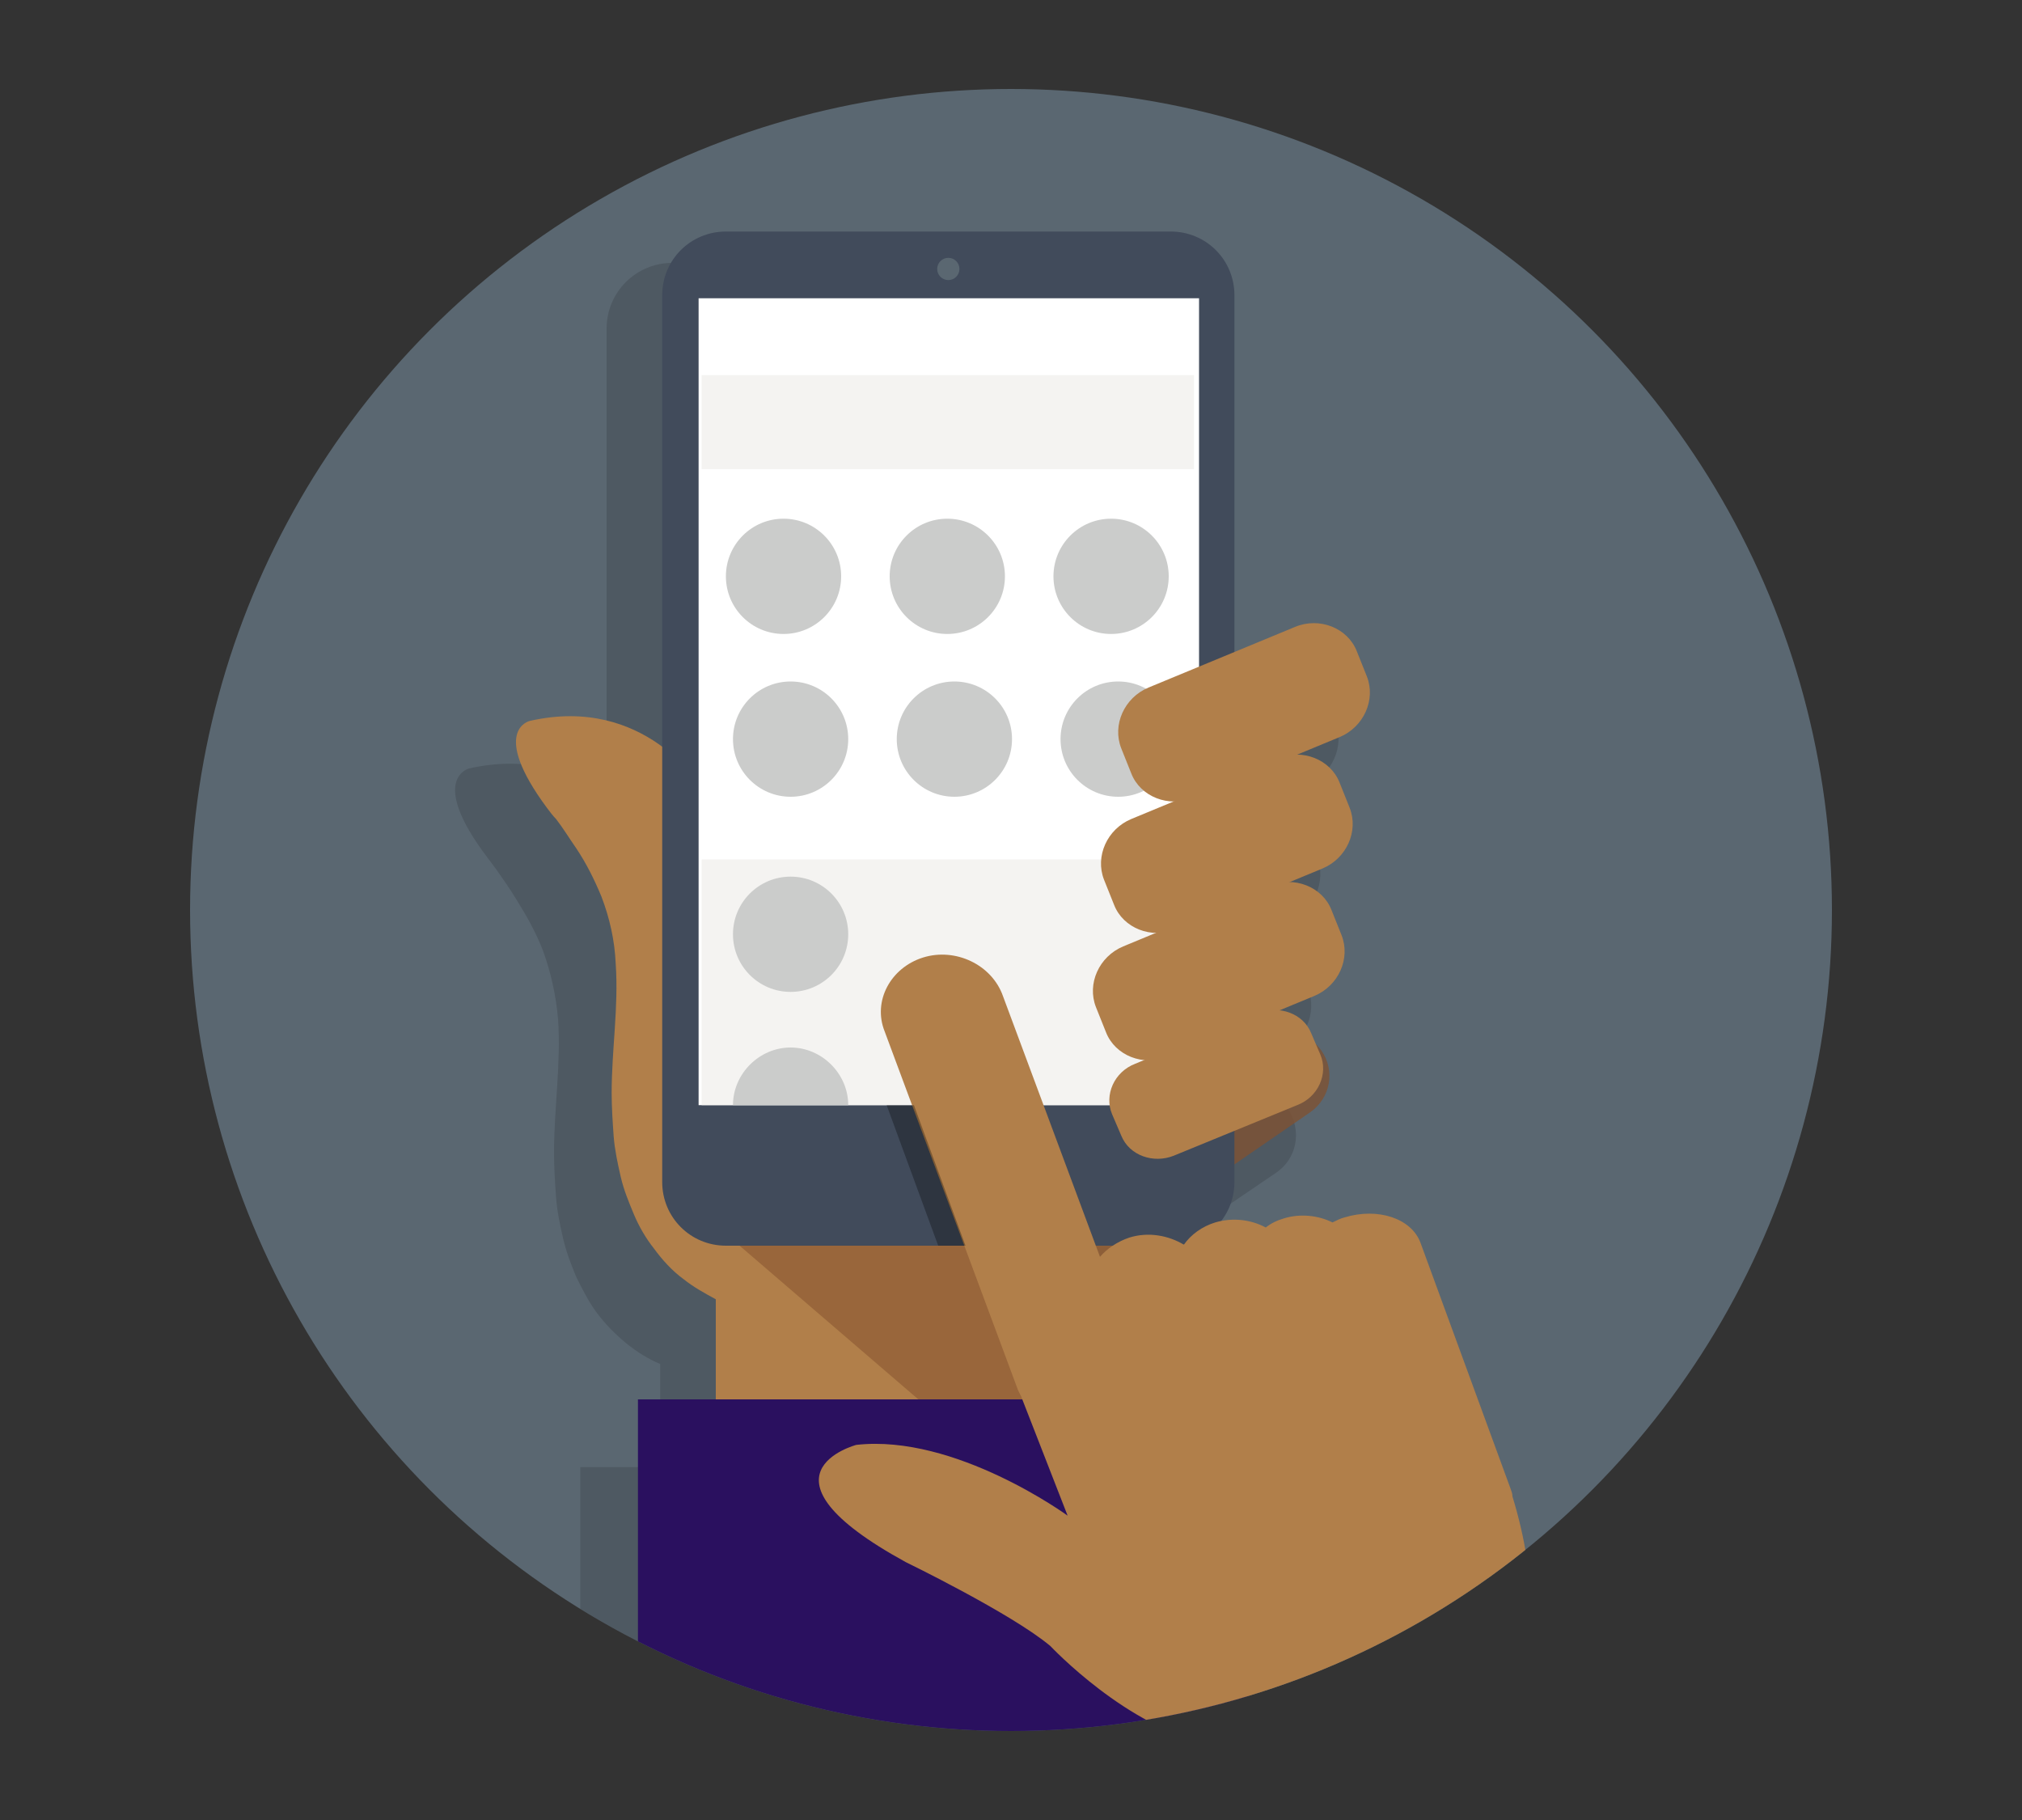
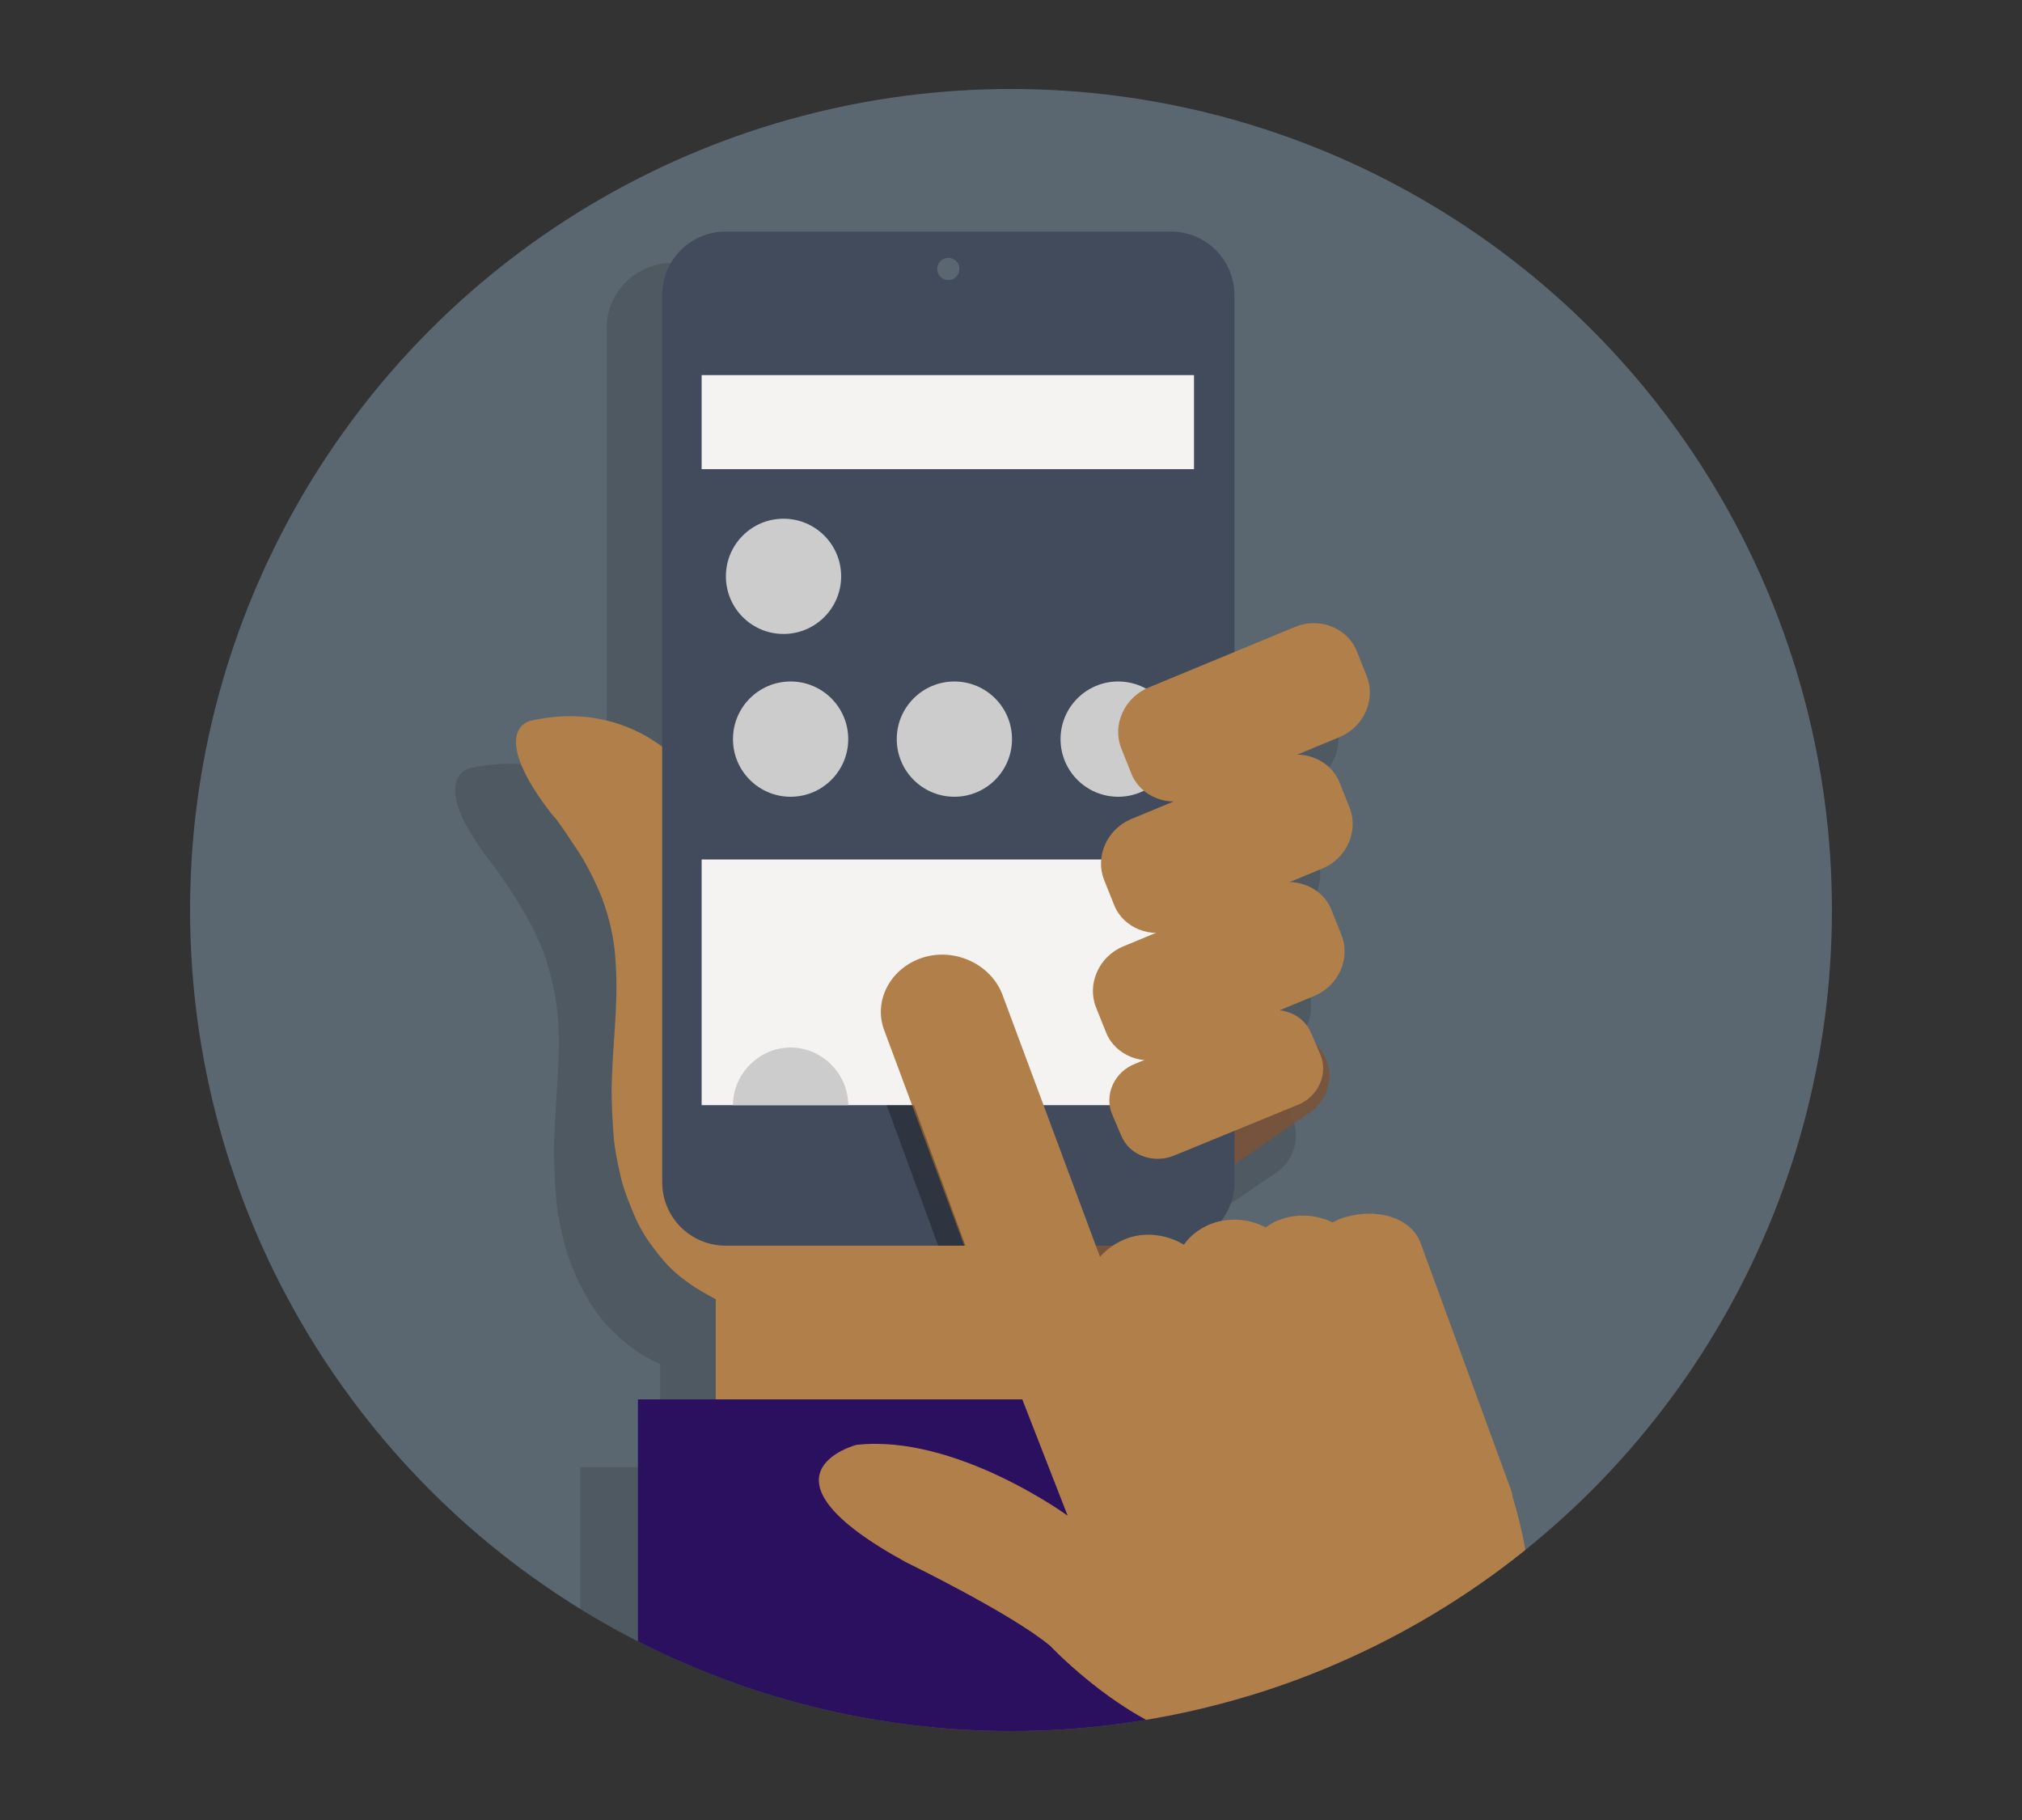
<svg xmlns="http://www.w3.org/2000/svg" xmlns:xlink="http://www.w3.org/1999/xlink" version="1.1" id="Layer_1" x="0px" y="0px" width="200px" height="180px" viewBox="0 0 200 180" style="enable-background:new 0 0 200 180;" xml:space="preserve">
  <rect x="0" y="0" width="200" height="180" fill="#333333" stroke="none" />
  <style type="text/css">
	.st0{fill:#5A6771;}
	.st1{opacity:0.33;clip-path:url(#SVGID_2_);fill:#373F44;}
	.st2{opacity:0.8;clip-path:url(#SVGID_2_);fill:#7F5132;}
	.st3{clip-path:url(#SVGID_2_);}
	.st4{fill:#B17F4A;}
	.st5{opacity:0.8;fill:#936037;}
	.st6{fill:#2A105F;}
	.st7{fill:#414B5B;}
	.st8{fill:#FFFFFF;}
	.st9{fill:#F4F3F1;}
	.st10{fill:#CBCCCB;}
	.st11{opacity:0.3;}
</style>
  <g>
    <circle class="st0" cx="100" cy="90" r="81.2" />
  </g>
  <g id="Layer_4">
</g>
  <g>
    <defs>
      <circle id="SVGID_1_" cx="100" cy="90" r="81.2" />
    </defs>
    <clipPath id="SVGID_2_">
      <use xlink:href="#SVGID_1_" style="overflow:visible;" />
    </clipPath>
    <path class="st1" d="M155.3,172l-5.2,1.8l-1.4-3.7c0,0,0.9-6.2-1.9-15c0-0.3-0.1-0.5-0.2-0.8l-9.2-25.1c-0.9-2.4-4.4-3.6-7.7-2.6   c-0.5,0.1-0.9,0.3-1.3,0.5c-1.5-0.7-3.3-0.9-4.9-0.4c-0.7,0.2-1.3,0.5-1.8,0.9c-1.4-0.7-3.1-1-4.7-0.6c0.9-1.1,1.4-2.5,1.4-4v-1.7   l7.8-5.3c2.1-1.4,2.6-4.2,1.2-6.3c-0.1-0.2-0.3-0.4-0.5-0.6l-0.5-1.2c-0.6-1.4-1.9-2.2-3.4-2.4l3.6-1.5c2.5-1,3.7-3.8,2.8-6.2   l-1.1-2.6c-0.7-1.7-2.4-2.8-4.2-2.8l3.4-1.4c2.5-1,3.7-3.8,2.8-6.2l-1.1-2.6c-0.7-1.8-2.5-2.8-4.4-2.8l4.5-1.8   c2.5-1,3.7-3.8,2.8-6.2l-1.1-2.6c-1-2.4-3.8-3.5-6.3-2.4l-6.2,2.5V32.5c0-3.6-2.9-6.5-6.5-6.5H66.5c-3.6,0-6.5,2.9-6.5,6.5v46.2   c-2.9-2.1-7.4-4.1-13.6-2.7c0,0-4.1,1,1.8,8.8c0.3,0.4,0.6,0.8,0.9,1.2c0.7,1,1.4,2,2,3c1,1.6,1.9,3.2,2.6,5   c0.8,2.2,1.3,4.5,1.5,6.8c0.3,4.4-0.4,8.8-0.4,13.2c0,1.5,0.1,3,0.2,4.4c0.1,1.4,0.4,2.8,0.7,4.1c0.3,1.3,0.8,2.6,1.3,3.8   c0.6,1.2,1.2,2.4,2,3.5c0.9,1.2,1.9,2.2,3,3.1c1,0.8,2.1,1.5,3.3,2v10.2h-7.9v38.9h62.3v0h0l0,0h41.8L155.3,172z M113.4,129.3   C113.4,129.3,113.4,129.3,113.4,129.3C113.4,129.3,113.3,129.3,113.4,129.3C113.4,129.3,113.4,129.3,113.4,129.3z" />
    <path class="st2" d="M96.9,127.2c1.4,2,4.1,2.5,6.1,1.1l26.6-18.3c2-1.4,2.5-4.1,1.1-6.1l0,0c-1.4-2-4.1-2.5-6.1-1.1L98,121.1   C96,122.5,95.5,125.2,96.9,127.2L96.9,127.2z" />
    <g class="st3">
      <path class="st4" d="M96.4,125.5c-1.1-10-3.5-30.4-3.6-30.9c-0.2-0.7-23.5-16.8-23.5-16.8s-5.5-9.1-16.9-6.5c0,0-4,0.9,1.7,8.6    c0.3,0.4,0.6,0.8,0.9,1.1c0.7,0.9,1.3,1.9,2,2.9c1,1.5,1.8,3.1,2.5,4.8c0.8,2.1,1.3,4.3,1.4,6.6c0.3,4.3-0.4,8.5-0.4,12.8    c0,1.4,0.1,2.9,0.2,4.3c0.1,1.3,0.4,2.7,0.7,4c0.3,1.3,0.8,2.5,1.3,3.7c0.5,1.2,1.2,2.4,2,3.4c0.8,1.1,1.8,2.2,2.9,3    c1,0.8,2.1,1.4,3.2,2v18h41v-22.4L96.4,125.5z" />
-       <path class="st5" d="M120.2,113.6c-1.5-1.9-12.3,3.3-19.1,6.8l-0.5-1.1l-32.1-0.1L97,143.7h14.8l-6.2-13.7    C120.4,126.4,120.2,113.6,120.2,113.6z" />
    </g>
    <g class="st3">
      <rect x="63.1" y="138.4" class="st6" width="60.4" height="37.7" />
    </g>
    <g class="st3">
      <g>
        <g>
          <path class="st7" d="M122.1,116.9c0,3.5-2.8,6.3-6.3,6.3h-44c-3.5,0-6.3-2.8-6.3-6.3V29.2c0-3.5,2.8-6.3,6.3-6.3h44      c3.5,0,6.3,2.8,6.3,6.3V116.9z" />
        </g>
        <g>
-           <rect x="69.1" y="29.5" class="st8" width="49.5" height="79.8" />
-         </g>
+           </g>
        <rect x="69.4" y="85" class="st9" width="48.7" height="24.3" />
        <rect x="69.4" y="37.1" class="st9" width="48.7" height="9.3" />
        <g>
-           <circle class="st10" cx="78.2" cy="92.4" r="5.7" />
          <path class="st10" d="M72.5,109.3c0-3.1,2.6-5.7,5.7-5.7c3.1,0,5.7,2.6,5.7,5.7" />
        </g>
        <g>
          <circle class="st0" cx="93.8" cy="26.6" r="1.1" />
        </g>
      </g>
    </g>
    <g class="st3">
      <circle class="st10" cx="78.2" cy="73.1" r="5.7" />
      <circle class="st10" cx="94.4" cy="73.1" r="5.7" />
      <circle class="st10" cx="110.6" cy="73.1" r="5.7" />
    </g>
    <g class="st3">
      <g>
        <path class="st4" d="M135.2,66.9c0.9,2.3-0.3,5-2.7,6l-14.5,6c-2.4,1-5.2-0.1-6.1-2.4l-1-2.5c-0.9-2.3,0.3-5,2.7-6l14.5-6     c2.4-1,5.2,0.1,6.1,2.4L135.2,66.9z" />
      </g>
    </g>
    <g class="st3">
      <g>
        <path class="st4" d="M133.5,79.9c0.9,2.3-0.3,5-2.7,6l-14.5,6c-2.4,1-5.2-0.1-6.1-2.4l-1-2.5c-0.9-2.3,0.3-5,2.7-6l14.5-6     c2.4-1,5.2,0.1,6.1,2.4L133.5,79.9z" />
      </g>
    </g>
    <g class="st3">
      <g>
        <path class="st4" d="M132.7,92.5c0.9,2.3-0.3,5-2.7,6l-14.5,6c-2.4,1-5.2-0.1-6.1-2.4l-1-2.5c-0.9-2.3,0.3-5,2.7-6l14.5-6     c2.4-1,5.2,0.1,6.1,2.4L132.7,92.5z" />
      </g>
    </g>
    <g class="st3">
      <g>
        <path class="st4" d="M130.6,104.3c0.8,1.9-0.2,4.2-2.3,5l-12.2,5c-2,0.8-4.4,0-5.2-2l-0.9-2.1c-0.8-1.9,0.2-4.2,2.3-5l12.2-5     c2-0.8,4.4,0,5.2,2L130.6,104.3z" />
      </g>
    </g>
    <g class="st3">
      <path class="st4" d="M123.1,176.1h33.4l-5.1-13.6c0,0,0.8-6-1.8-14.5c0-0.3-0.1-0.5-0.2-0.8l-8.9-24.3c-0.9-2.4-4.2-3.5-7.5-2.5    c-0.4,0.1-0.8,0.3-1.2,0.5c-1.4-0.7-3.2-0.9-4.8-0.4c-0.7,0.2-1.3,0.5-1.8,0.9c-1.5-0.8-3.3-1-5-0.5c-1.3,0.4-2.4,1.2-3.1,2.2    c-1.5-0.9-3.5-1.3-5.4-0.7c-1.2,0.4-2.2,1.1-2.9,1.9l-9.6-25.8c-1.1-3.1-4.7-4.8-7.9-3.8c-3.2,1-5,4.3-3.8,7.3l13.2,35.5    c0.1,0.2,0.2,0.4,0.3,0.6l4.6,11.8c0,0-11.1-8.1-20.9-7c0,0-11,2.9,4.9,11.6c0,0,10.5,5.1,14.3,8.3c0,0,7.7,8.2,15.7,9.6    C119.7,172.4,121.6,172.8,123.1,176.1z" />
      <polygon class="st11" points="92.8,123.2 95.5,123.2 90.4,109.3 87.7,109.3   " />
    </g>
    <g class="st3">
      <polygon class="st6" points="164,176.1 157.9,164.4 123.4,176.1   " />
    </g>
    <g class="st3">
      <circle class="st10" cx="77.5" cy="57" r="5.7" />
-       <circle class="st10" cx="93.7" cy="57" r="5.7" />
-       <circle class="st10" cx="109.9" cy="57" r="5.7" />
    </g>
  </g>
</svg>